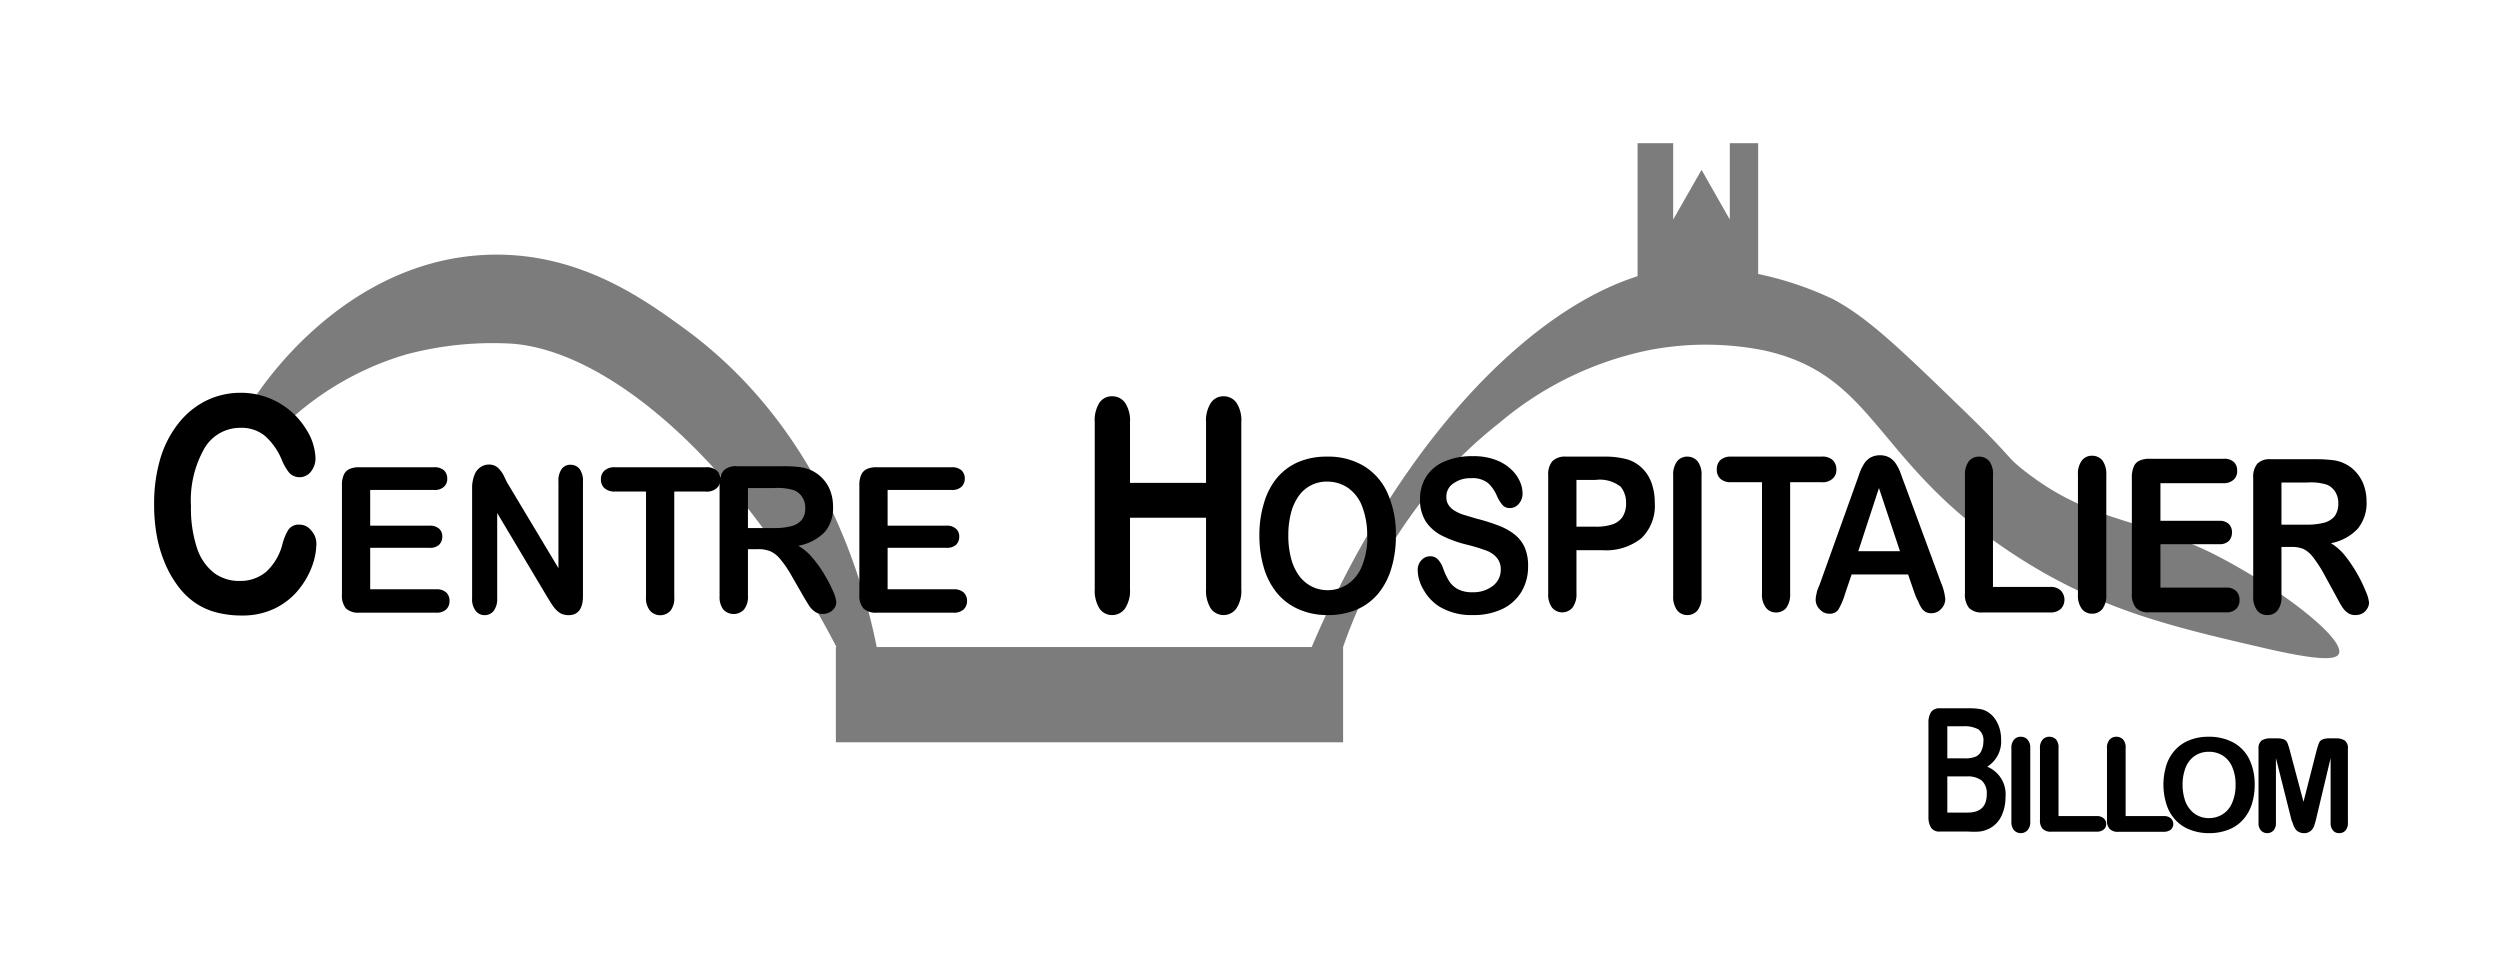
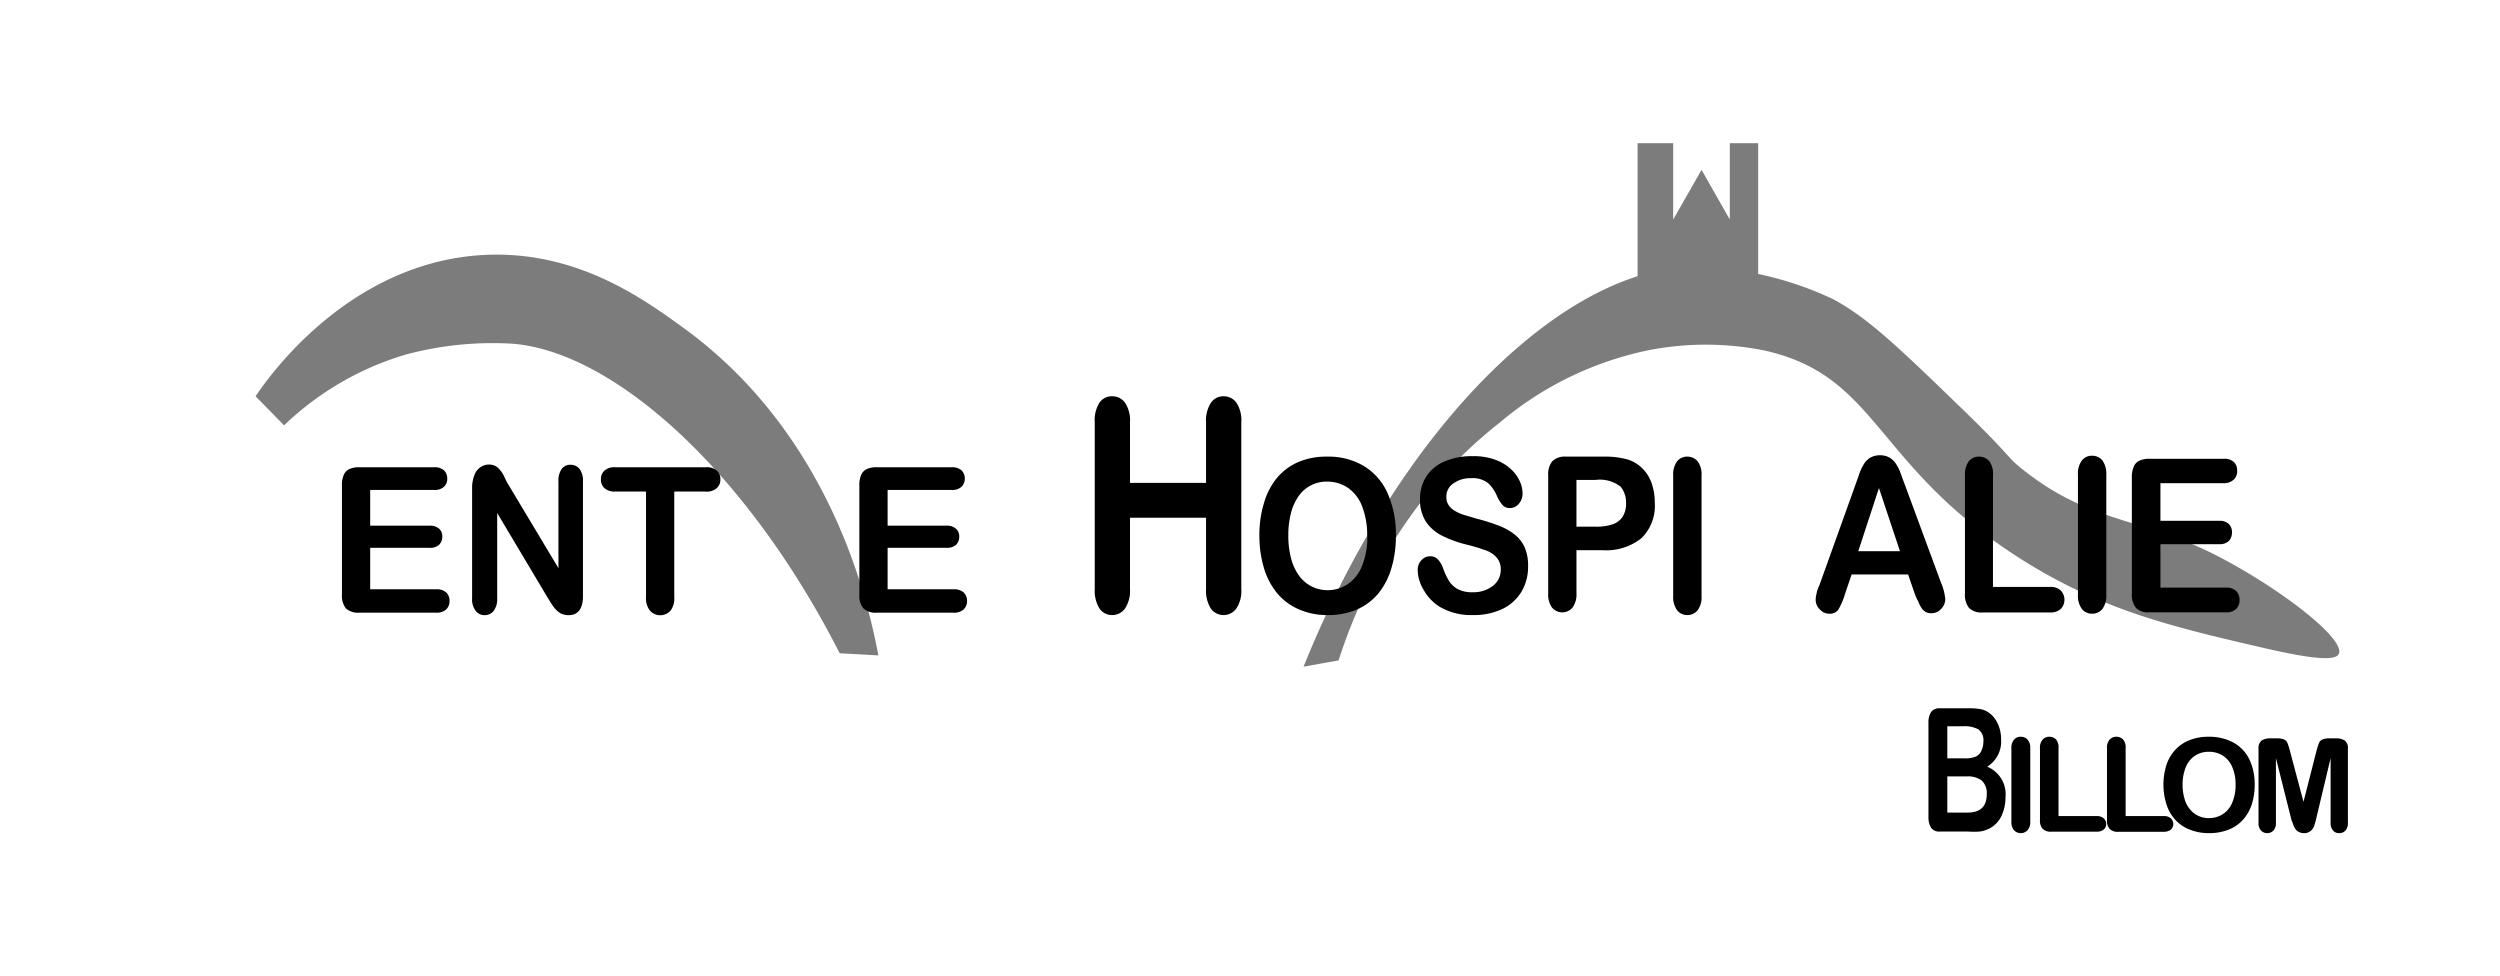
<svg xmlns="http://www.w3.org/2000/svg" id="Calque_1" data-name="Calque 1" viewBox="0 0 221.24 86.4">
  <defs>
    <style>      .cls-1 {        fill: #7c7c7c;      }    </style>
  </defs>
  <title>69</title>
  <g>
    <polygon class="cls-1" points="144.92 26.18 144.92 12.67 148.07 12.67 148.07 19.43 150.58 15.03 153.08 19.43 153.08 12.67 155.59 12.67 155.59 26.18 144.92 26.18" />
    <path class="cls-1" d="M22.62,35.07c1-1.5,8.17-11.9,20.25-12.51,8.12-.4,14,3.83,17.59,6.44,12.89,9.32,16.32,23.91,17.27,29l-3.42-.19C65.87,41.27,54,31,45.23,30.41a29.71,29.71,0,0,0-9.26.95,26.32,26.32,0,0,0-10.83,6.28Z" />
    <path class="cls-1" d="M115.36,59c8.86-22,23.69-35.67,34.9-35.37a29.63,29.63,0,0,1,11.93,2.83c3.11,1.65,5.89,4.34,11.46,9.73,4.66,4.52,3.77,4.09,5.33,5.34,6,4.78,10.41,4.23,17,7.54,5.87,3,11.59,7.49,11,8.79-.25.53-1.63.63-6.44-.47-8.2-1.9-14.56-3.36-21.82-8C165.76,41.14,166.26,33.23,156.06,31a26.43,26.43,0,0,0-10.2,0,29.67,29.67,0,0,0-13.19,6.44c-8.93,7-12.7,16.31-14.21,21Z" />
-     <rect class="cls-1" x="73.97" y="57.26" width="44.89" height="8.43" />
    <g>
-       <path d="M28,48.1a6,6,0,0,1-.38,2,7.35,7.35,0,0,1-1.19,2.08,6.21,6.21,0,0,1-2.08,1.65,6.5,6.5,0,0,1-2.94.64,8.77,8.77,0,0,1-2.32-.29,6,6,0,0,1-1.9-.89,6.56,6.56,0,0,1-1.56-1.59,9.58,9.58,0,0,1-1.09-2,11.83,11.83,0,0,1-.68-2.37,15.23,15.23,0,0,1-.22-2.68,14,14,0,0,1,.56-4.11,9.27,9.27,0,0,1,1.62-3.11,7.2,7.2,0,0,1,2.48-2,6.91,6.91,0,0,1,3-.67A6.75,6.75,0,0,1,27.1,38a5,5,0,0,1,.82,2.56,1.88,1.88,0,0,1-.4,1.17,1.27,1.27,0,0,1-1.89.15,4.6,4.6,0,0,1-.7-1.2,5.77,5.77,0,0,0-1.5-2.12,3.27,3.27,0,0,0-2.13-.7,3.66,3.66,0,0,0-3.2,1.8,9.27,9.27,0,0,0-1.2,5.13,11.19,11.19,0,0,0,.53,3.7,4.59,4.59,0,0,0,1.5,2.2,3.67,3.67,0,0,0,2.26.72,3.55,3.55,0,0,0,2.38-.82A5,5,0,0,0,25,48.13a4.74,4.74,0,0,1,.51-1.23,1.09,1.09,0,0,1,1-.47,1.28,1.28,0,0,1,1,.48A1.75,1.75,0,0,1,28,48.1Z" />
      <path d="M38.4,43.36H32.76v3.16H38a1.2,1.2,0,0,1,.86.27.9.9,0,0,1,.28.7,1,1,0,0,1-.28.72,1.18,1.18,0,0,1-.86.27H32.76v3.67H38.6a1.25,1.25,0,0,1,.89.28,1,1,0,0,1,.29.76,1,1,0,0,1-.29.74,1.25,1.25,0,0,1-.89.29H31.79a1.59,1.59,0,0,1-1.18-.38,1.78,1.78,0,0,1-.35-1.22V42.94a2.15,2.15,0,0,1,.16-.91,1,1,0,0,1,.5-.52,2,2,0,0,1,.87-.16H38.4a1.26,1.26,0,0,1,.89.27,1,1,0,0,1,.29.73.94.94,0,0,1-.29.73A1.22,1.22,0,0,1,38.4,43.36Z" />
      <path d="M44.87,42.69l4.55,7.59V42.62a1.76,1.76,0,0,1,.29-1.12.92.92,0,0,1,.78-.37,1,1,0,0,1,.8.37,1.76,1.76,0,0,1,.3,1.12V52.74c0,1.13-.43,1.7-1.28,1.7a1.7,1.7,0,0,1-.57-.1,1.48,1.48,0,0,1-.48-.33,3.15,3.15,0,0,1-.41-.51c-.13-.19-.25-.4-.38-.6L44,45.4v7.54a1.76,1.76,0,0,1-.31,1.12,1,1,0,0,1-.8.38,1,1,0,0,1-.8-.39,1.69,1.69,0,0,1-.31-1.11V43A3.23,3.23,0,0,1,42,42a1.37,1.37,0,0,1,.5-.64,1.28,1.28,0,0,1,.76-.25,1.27,1.27,0,0,1,.54.11,1.35,1.35,0,0,1,.4.31,2.7,2.7,0,0,1,.35.5Z" />
      <path d="M62.4,43.5H59.67v9.35a1.77,1.77,0,0,1-.34,1.2,1.22,1.22,0,0,1-1.8,0,1.71,1.71,0,0,1-.36-1.19V43.5H54.44a1.34,1.34,0,0,1-.95-.3,1,1,0,0,1-.31-.77,1,1,0,0,1,.32-.79,1.34,1.34,0,0,1,.94-.29h8a1.36,1.36,0,0,1,1,.3,1,1,0,0,1,.31.78,1,1,0,0,1-.32.77A1.35,1.35,0,0,1,62.4,43.5Z" />
-       <path d="M67.07,48.6h-.88v4.14a1.77,1.77,0,0,1-.35,1.2,1.25,1.25,0,0,1-1.83,0,1.82,1.82,0,0,1-.33-1.18v-9.9a1.75,1.75,0,0,1,.37-1.23,1.56,1.56,0,0,1,1.17-.37h4.07a11.94,11.94,0,0,1,1.44.07,3.57,3.57,0,0,1,1.08.3,3.23,3.23,0,0,1,1,.73,3.17,3.17,0,0,1,.68,1.11,3.87,3.87,0,0,1,.23,1.33A3.28,3.28,0,0,1,73,47.07a4.39,4.39,0,0,1-2.36,1.23,4.46,4.46,0,0,1,1.27,1.08A9.68,9.68,0,0,1,73,50.92a12,12,0,0,1,.75,1.46,3.22,3.22,0,0,1,.26.9,1,1,0,0,1-.15.51,1.15,1.15,0,0,1-.43.39,1.26,1.26,0,0,1-.62.15,1.15,1.15,0,0,1-.71-.21,2.07,2.07,0,0,1-.5-.52c-.13-.21-.32-.52-.56-.93l-1-1.74a9.38,9.38,0,0,0-1-1.46,2.36,2.36,0,0,0-.86-.68A2.71,2.71,0,0,0,67.07,48.6Zm1.43-5.41H66.19v3.54h2.24A6,6,0,0,0,70,46.57a1.79,1.79,0,0,0,.94-.55,1.62,1.62,0,0,0,.32-1.08A1.64,1.64,0,0,0,71,44a1.54,1.54,0,0,0-.72-.61A4.94,4.94,0,0,0,68.5,43.19Z" />
      <path d="M84.2,43.36H78.55v3.16h5.2a1.17,1.17,0,0,1,.85.27.9.9,0,0,1,.29.7,1,1,0,0,1-.28.72,1.2,1.2,0,0,1-.86.27h-5.2v3.67h5.84a1.25,1.25,0,0,1,.89.28,1,1,0,0,1,.3.76,1,1,0,0,1-.3.74,1.25,1.25,0,0,1-.89.29h-6.8a1.58,1.58,0,0,1-1.18-.38,1.73,1.73,0,0,1-.36-1.22V42.94a2.15,2.15,0,0,1,.16-.91,1,1,0,0,1,.5-.52,2,2,0,0,1,.88-.16H84.2a1.28,1.28,0,0,1,.89.27,1,1,0,0,1,.29.73,1,1,0,0,1-.29.73A1.24,1.24,0,0,1,84.2,43.36Z" />
    </g>
    <g>
      <path d="M100,37.37v5.36h6.73V37.37a2.88,2.88,0,0,1,.43-1.72,1.32,1.32,0,0,1,1.12-.58,1.37,1.37,0,0,1,1.14.57,2.83,2.83,0,0,1,.43,1.73V52.12a2.78,2.78,0,0,1-.44,1.73,1.39,1.39,0,0,1-2.26,0,3,3,0,0,1-.42-1.73v-6.3H100v6.3a2.84,2.84,0,0,1-.44,1.73,1.38,1.38,0,0,1-1.14.58,1.33,1.33,0,0,1-1.12-.58,3,3,0,0,1-.42-1.73V37.37a2.89,2.89,0,0,1,.41-1.72,1.31,1.31,0,0,1,1.13-.58,1.37,1.37,0,0,1,1.14.57A2.82,2.82,0,0,1,100,37.37Z" />
      <path d="M117.43,40.41a6.14,6.14,0,0,1,3.3.85,5.38,5.38,0,0,1,2.09,2.44,9,9,0,0,1,.71,3.7,9.84,9.84,0,0,1-.39,2.86A6.42,6.42,0,0,1,122,52.49a5.11,5.11,0,0,1-1.9,1.44,6.4,6.4,0,0,1-2.59.5,6.19,6.19,0,0,1-2.6-.52A5.17,5.17,0,0,1,113,52.47a6.4,6.4,0,0,1-1.16-2.25,10,10,0,0,1-.39-2.84,9.66,9.66,0,0,1,.41-2.87A6.24,6.24,0,0,1,113,42.3a5.16,5.16,0,0,1,1.89-1.41A6.34,6.34,0,0,1,117.43,40.41Zm3.56,7a7,7,0,0,0-.44-2.58,3.5,3.5,0,0,0-1.25-1.65,3.25,3.25,0,0,0-1.87-.56A3,3,0,0,0,115,43.8a4.52,4.52,0,0,0-.73,1.51,7.82,7.82,0,0,0-.26,2.07,7.92,7.92,0,0,0,.26,2.09A4.57,4.57,0,0,0,115,51a3.23,3.23,0,0,0,1.12.92,3.13,3.13,0,0,0,1.37.31,3.19,3.19,0,0,0,1.77-.53,3.51,3.51,0,0,0,1.28-1.63A6.78,6.78,0,0,0,121,47.38Z" />
      <path d="M135.23,50.13a4.33,4.33,0,0,1-.57,2.21A4,4,0,0,1,133,53.87a5.9,5.9,0,0,1-2.64.56,5.48,5.48,0,0,1-3-.76,4.18,4.18,0,0,1-1.37-1.46,3.51,3.51,0,0,1-.53-1.77,1.23,1.23,0,0,1,.32-.85,1,1,0,0,1,.8-.36.88.88,0,0,1,.67.28,2.11,2.11,0,0,1,.47.82,6.09,6.09,0,0,0,.51,1.08,2.14,2.14,0,0,0,.77.72,2.63,2.63,0,0,0,1.31.28,2.78,2.78,0,0,0,1.81-.57,1.77,1.77,0,0,0,.69-1.42,1.57,1.57,0,0,0-.37-1.09,2.29,2.29,0,0,0-1-.64,16.21,16.21,0,0,0-1.59-.48,10.22,10.22,0,0,1-2.23-.8,3.75,3.75,0,0,1-1.43-1.24,3.51,3.51,0,0,1-.52-2,3.61,3.61,0,0,1,.55-2,3.55,3.55,0,0,1,1.61-1.33,6,6,0,0,1,2.48-.47,5.54,5.54,0,0,1,2,.31,4,4,0,0,1,1.38.82,3.29,3.29,0,0,1,.8,1.08,2.62,2.62,0,0,1,.25,1.1,1.35,1.35,0,0,1-.31.88,1,1,0,0,1-.79.4.84.84,0,0,1-.65-.24,3.32,3.32,0,0,1-.49-.77,3.42,3.42,0,0,0-.81-1.2,2.19,2.19,0,0,0-1.52-.43,2.48,2.48,0,0,0-1.56.47A1.36,1.36,0,0,0,128,44a1.16,1.16,0,0,0,.2.7,1.69,1.69,0,0,0,.55.51,3.84,3.84,0,0,0,.72.33l1.2.36a16.33,16.33,0,0,1,1.89.59,5.44,5.44,0,0,1,1.44.78,3.14,3.14,0,0,1,.93,1.17A4.12,4.12,0,0,1,135.23,50.13Z" />
      <path d="M141.81,48.69h-2.3v3.83a1.94,1.94,0,0,1-.35,1.25,1.18,1.18,0,0,1-1.81,0,1.93,1.93,0,0,1-.34-1.24V42.09a1.82,1.82,0,0,1,.38-1.29,1.6,1.6,0,0,1,1.2-.39h3.22a7.7,7.7,0,0,1,2.19.24,3.16,3.16,0,0,1,1.31.77,3.36,3.36,0,0,1,.84,1.31,5.06,5.06,0,0,1,.29,1.75,4,4,0,0,1-1.17,3.14A5,5,0,0,1,141.81,48.69Zm-.61-6.22h-1.69v4.14h1.69a4.53,4.53,0,0,0,1.48-.2,1.75,1.75,0,0,0,.91-.67,2.17,2.17,0,0,0,.31-1.21,2.19,2.19,0,0,0-.48-1.46A3,3,0,0,0,141.2,42.47Z" />
      <path d="M148.07,52.75V42.07a1.94,1.94,0,0,1,.35-1.25,1.12,1.12,0,0,1,.89-.41,1.17,1.17,0,0,1,.92.41,1.9,1.9,0,0,1,.35,1.25V52.75a1.93,1.93,0,0,1-.35,1.26,1.15,1.15,0,0,1-.92.42,1.12,1.12,0,0,1-.89-.42A2,2,0,0,1,148.07,52.75Z" />
-       <path d="M161.15,42.67h-2.73v9.85a2,2,0,0,1-.34,1.27,1.13,1.13,0,0,1-.9.41,1.11,1.11,0,0,1-.9-.42,1.89,1.89,0,0,1-.35-1.26V42.67h-2.74a1.29,1.29,0,0,1-.95-.31,1.06,1.06,0,0,1-.31-.81,1.12,1.12,0,0,1,.32-.84,1.34,1.34,0,0,1,.94-.3h8a1.32,1.32,0,0,1,1,.31,1.13,1.13,0,0,1,.32.83,1,1,0,0,1-.33.81A1.31,1.31,0,0,1,161.15,42.67Z" />
      <path d="M169.45,52.55l-.59-1.71h-5l-.59,1.74a6.11,6.11,0,0,1-.59,1.38.91.91,0,0,1-.8.35,1.09,1.09,0,0,1-.83-.38,1.18,1.18,0,0,1-.37-.86,2,2,0,0,1,.09-.57c0-.2.15-.47.28-.82l3.16-8.81c.09-.25.2-.55.32-.91a4.55,4.55,0,0,1,.41-.88,1.7,1.7,0,0,1,.56-.57,1.67,1.67,0,0,1,.87-.22,1.65,1.65,0,0,1,.87.22,1.76,1.76,0,0,1,.56.56,3.66,3.66,0,0,1,.37.74c.1.26.22.61.37,1l3.23,8.75a4.86,4.86,0,0,1,.38,1.45,1.25,1.25,0,0,1-.36.87,1.17,1.17,0,0,1-1.37.28,1.07,1.07,0,0,1-.35-.32,2.59,2.59,0,0,1-.31-.61C169.62,53,169.53,52.76,169.45,52.55Zm-5-3.77h3.69l-1.86-5.59Z" />
      <path d="M176.37,42.07v9.87h5.07a1.26,1.26,0,0,1,.93.32,1.18,1.18,0,0,1,0,1.63,1.33,1.33,0,0,1-.94.31h-6a1.54,1.54,0,0,1-1.18-.4,1.89,1.89,0,0,1-.36-1.29V42.07a2,2,0,0,1,.34-1.25,1.13,1.13,0,0,1,.9-.41,1.17,1.17,0,0,1,.92.41A1.9,1.9,0,0,1,176.37,42.07Z" />
      <path d="M183.89,52.64V42a1.92,1.92,0,0,1,.35-1.25,1.1,1.1,0,0,1,.89-.42,1.16,1.16,0,0,1,.92.41A2,2,0,0,1,186.4,42V52.64a2,2,0,0,1-.35,1.26,1.16,1.16,0,0,1-.92.41,1.12,1.12,0,0,1-.89-.42A1.94,1.94,0,0,1,183.89,52.64Z" />
      <path d="M196.83,42.76h-5.64v3.33h5.2a1.15,1.15,0,0,1,.85.28,1,1,0,0,1,.28.74,1.09,1.09,0,0,1-.27.76,1.18,1.18,0,0,1-.86.29h-5.2V52H197a1.21,1.21,0,0,1,.89.3,1.1,1.1,0,0,1,.3.8,1.06,1.06,0,0,1-.3.79,1.21,1.21,0,0,1-.89.3h-6.81a1.51,1.51,0,0,1-1.17-.4,1.89,1.89,0,0,1-.36-1.29V42.32a2.41,2.41,0,0,1,.16-1,1,1,0,0,1,.5-.55,2,2,0,0,1,.87-.17h6.61a1.22,1.22,0,0,1,.89.29,1,1,0,0,1,.29.76,1,1,0,0,1-.29.78A1.22,1.22,0,0,1,196.83,42.76Z" />
-       <path d="M202.78,48.4h-.88v4.35a1.93,1.93,0,0,1-.34,1.27,1.13,1.13,0,0,1-.9.41,1.1,1.1,0,0,1-.93-.43,2,2,0,0,1-.33-1.25V42.32a1.86,1.86,0,0,1,.36-1.28,1.51,1.51,0,0,1,1.17-.4H205a11.72,11.72,0,0,1,1.44.08,3.32,3.32,0,0,1,1.08.32,3.06,3.06,0,0,1,1,.77,3.35,3.35,0,0,1,.68,1.16,4.28,4.28,0,0,1,.23,1.4,3.57,3.57,0,0,1-.78,2.42,4.36,4.36,0,0,1-2.37,1.28,4.83,4.83,0,0,1,1.28,1.15,12,12,0,0,1,1.08,1.62,12.34,12.34,0,0,1,.74,1.54,3.19,3.19,0,0,1,.27.95,1,1,0,0,1-.16.53,1.21,1.21,0,0,1-.42.42,1.28,1.28,0,0,1-.63.15,1.11,1.11,0,0,1-.71-.22,2,2,0,0,1-.49-.55c-.14-.22-.32-.55-.56-1l-1-1.83a11.16,11.16,0,0,0-1-1.54,2.41,2.41,0,0,0-.86-.72A2.76,2.76,0,0,0,202.78,48.4Zm1.43-5.7H201.9v3.73h2.25a6,6,0,0,0,1.52-.17,1.83,1.83,0,0,0,.94-.58,1.86,1.86,0,0,0,.32-1.14,1.9,1.9,0,0,0-.26-1,1.62,1.62,0,0,0-.73-.64A4.65,4.65,0,0,0,204.21,42.7Z" />
    </g>
    <g>
      <path d="M174.19,73.59h-2.52a.87.87,0,0,1-.77-.33,1.77,1.77,0,0,1-.24-1V64a1.75,1.75,0,0,1,.24-1,.89.89,0,0,1,.77-.32h2.67a5.12,5.12,0,0,1,1,.09,1.86,1.86,0,0,1,.77.38,2.14,2.14,0,0,1,.52.59,3,3,0,0,1,.34.78,3.39,3.39,0,0,1,.12.91,2.63,2.63,0,0,1-1.23,2.42,2.63,2.63,0,0,1,1.62,2.68,3.85,3.85,0,0,1-.35,1.66,2.41,2.41,0,0,1-1,1.09,2.79,2.79,0,0,1-.87.3A6.27,6.27,0,0,1,174.19,73.59Zm-1.86-9.32v2.84h1.53a2.3,2.3,0,0,0,1-.16,1,1,0,0,0,.52-.6,1.75,1.75,0,0,0,.14-.7,1.19,1.19,0,0,0-.45-1.11,2.65,2.65,0,0,0-1.35-.27Zm1.74,4.44h-1.74v3.2h1.8c1.12,0,1.69-.54,1.69-1.62a1.51,1.51,0,0,0-.44-1.21A2,2,0,0,0,174.07,68.71Z" />
      <path d="M178,72.71V66.22a1.11,1.11,0,0,1,.23-.76.76.76,0,0,1,.59-.26.8.8,0,0,1,.61.25,1.08,1.08,0,0,1,.24.77v6.49a1.07,1.07,0,0,1-.24.76.82.82,0,0,1-1.2,0A1.11,1.11,0,0,1,178,72.71Z" />
      <path d="M182.17,66.22v6h3.38a.89.89,0,0,1,.62.2.63.63,0,0,1,.22.5.61.61,0,0,1-.22.49.94.94,0,0,1-.62.19h-4a1,1,0,0,1-.78-.25,1.07,1.07,0,0,1-.24-.78V66.22a1.06,1.06,0,0,1,.23-.76.76.76,0,0,1,.59-.26.8.8,0,0,1,.61.25A1.08,1.08,0,0,1,182.17,66.22Z" />
      <path d="M188.11,66.22v6h3.38a.89.89,0,0,1,.62.2.68.68,0,0,1,0,1,1,1,0,0,1-.63.19h-4a1,1,0,0,1-.78-.25,1.07,1.07,0,0,1-.24-.78V66.22a1.06,1.06,0,0,1,.23-.76.76.76,0,0,1,.59-.26.8.8,0,0,1,.61.25A1.08,1.08,0,0,1,188.11,66.22Z" />
      <path d="M195.46,65.2a4.45,4.45,0,0,1,2.2.52,3.39,3.39,0,0,1,1.4,1.48,5.11,5.11,0,0,1,.47,2.25,5.58,5.58,0,0,1-.26,1.74,3.75,3.75,0,0,1-.78,1.36,3.27,3.27,0,0,1-1.27.87,4.59,4.59,0,0,1-1.72.31,4.48,4.48,0,0,1-1.73-.32,3.33,3.33,0,0,1-1.28-.88,3.63,3.63,0,0,1-.77-1.36,5.81,5.81,0,0,1,0-3.47,3.62,3.62,0,0,1,.79-1.35,3.38,3.38,0,0,1,1.26-.85A4.42,4.42,0,0,1,195.46,65.2Zm2.38,4.24a3.82,3.82,0,0,0-.3-1.57,2.17,2.17,0,0,0-.83-1,2.28,2.28,0,0,0-1.25-.34,2.17,2.17,0,0,0-.92.19,2,2,0,0,0-.73.55,2.36,2.36,0,0,0-.48.92,4.06,4.06,0,0,0-.18,1.25,4.19,4.19,0,0,0,.18,1.27,2.34,2.34,0,0,0,.5.94,2,2,0,0,0,.74.56,2.13,2.13,0,0,0,.92.19,2.26,2.26,0,0,0,1.17-.32,2.16,2.16,0,0,0,.86-1A3.88,3.88,0,0,0,197.84,69.44Z" />
      <path d="M202.73,72.34l-1.32-5.25v5.69a1,1,0,0,1-.21.71.77.77,0,0,1-1.12,0,1,1,0,0,1-.21-.71V66.26a.85.85,0,0,1,.28-.73,1.4,1.4,0,0,1,.76-.19h.52a1.87,1.87,0,0,1,.68.09.6.6,0,0,1,.31.3,5.17,5.17,0,0,1,.23.72l1.2,4.51L205,66.45a7,7,0,0,1,.23-.72.59.59,0,0,1,.32-.3,1.81,1.81,0,0,1,.67-.09h.52a1.4,1.4,0,0,1,.76.19.82.82,0,0,1,.28.73v6.52a1,1,0,0,1-.21.71.72.72,0,0,1-.57.24.68.68,0,0,1-.54-.24,1,1,0,0,1-.21-.71V67.09L205,72.34a6.71,6.71,0,0,1-.21.75,1,1,0,0,1-.3.44.87.87,0,0,1-.6.2,1,1,0,0,1-.5-.13.86.86,0,0,1-.31-.32,1.57,1.57,0,0,1-.18-.44C202.82,72.68,202.77,72.52,202.73,72.34Z" />
    </g>
  </g>
</svg>